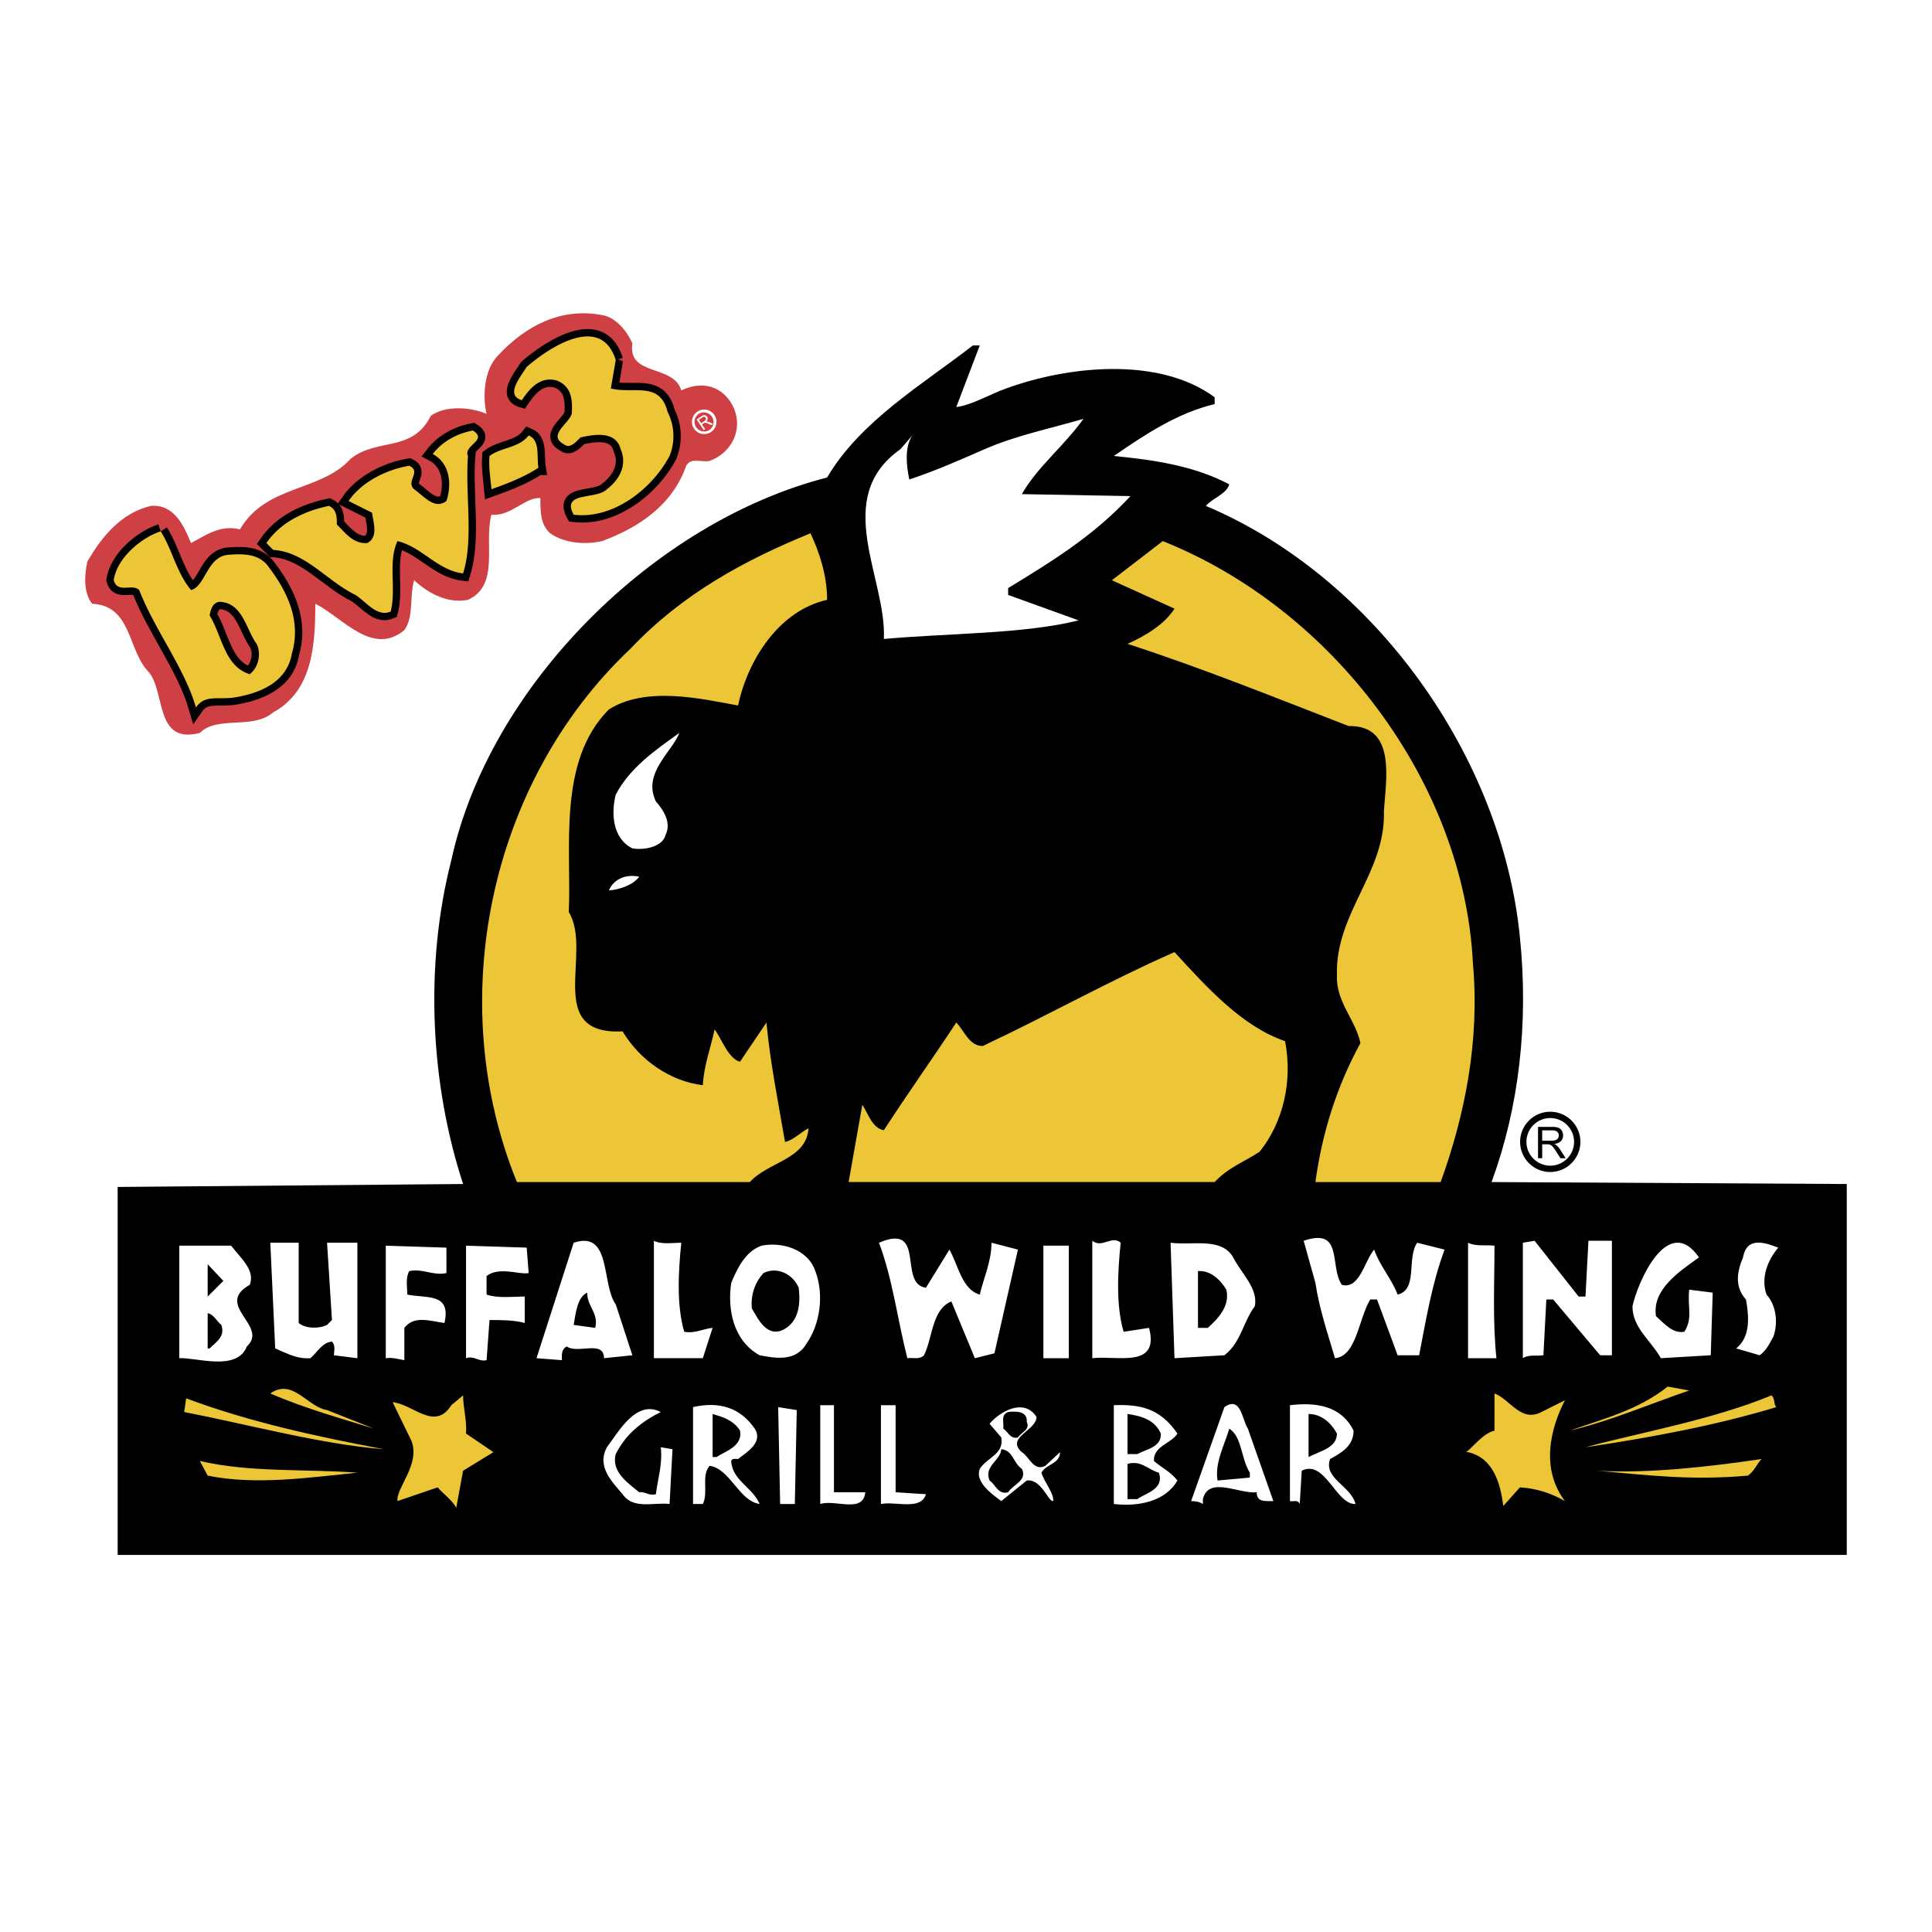
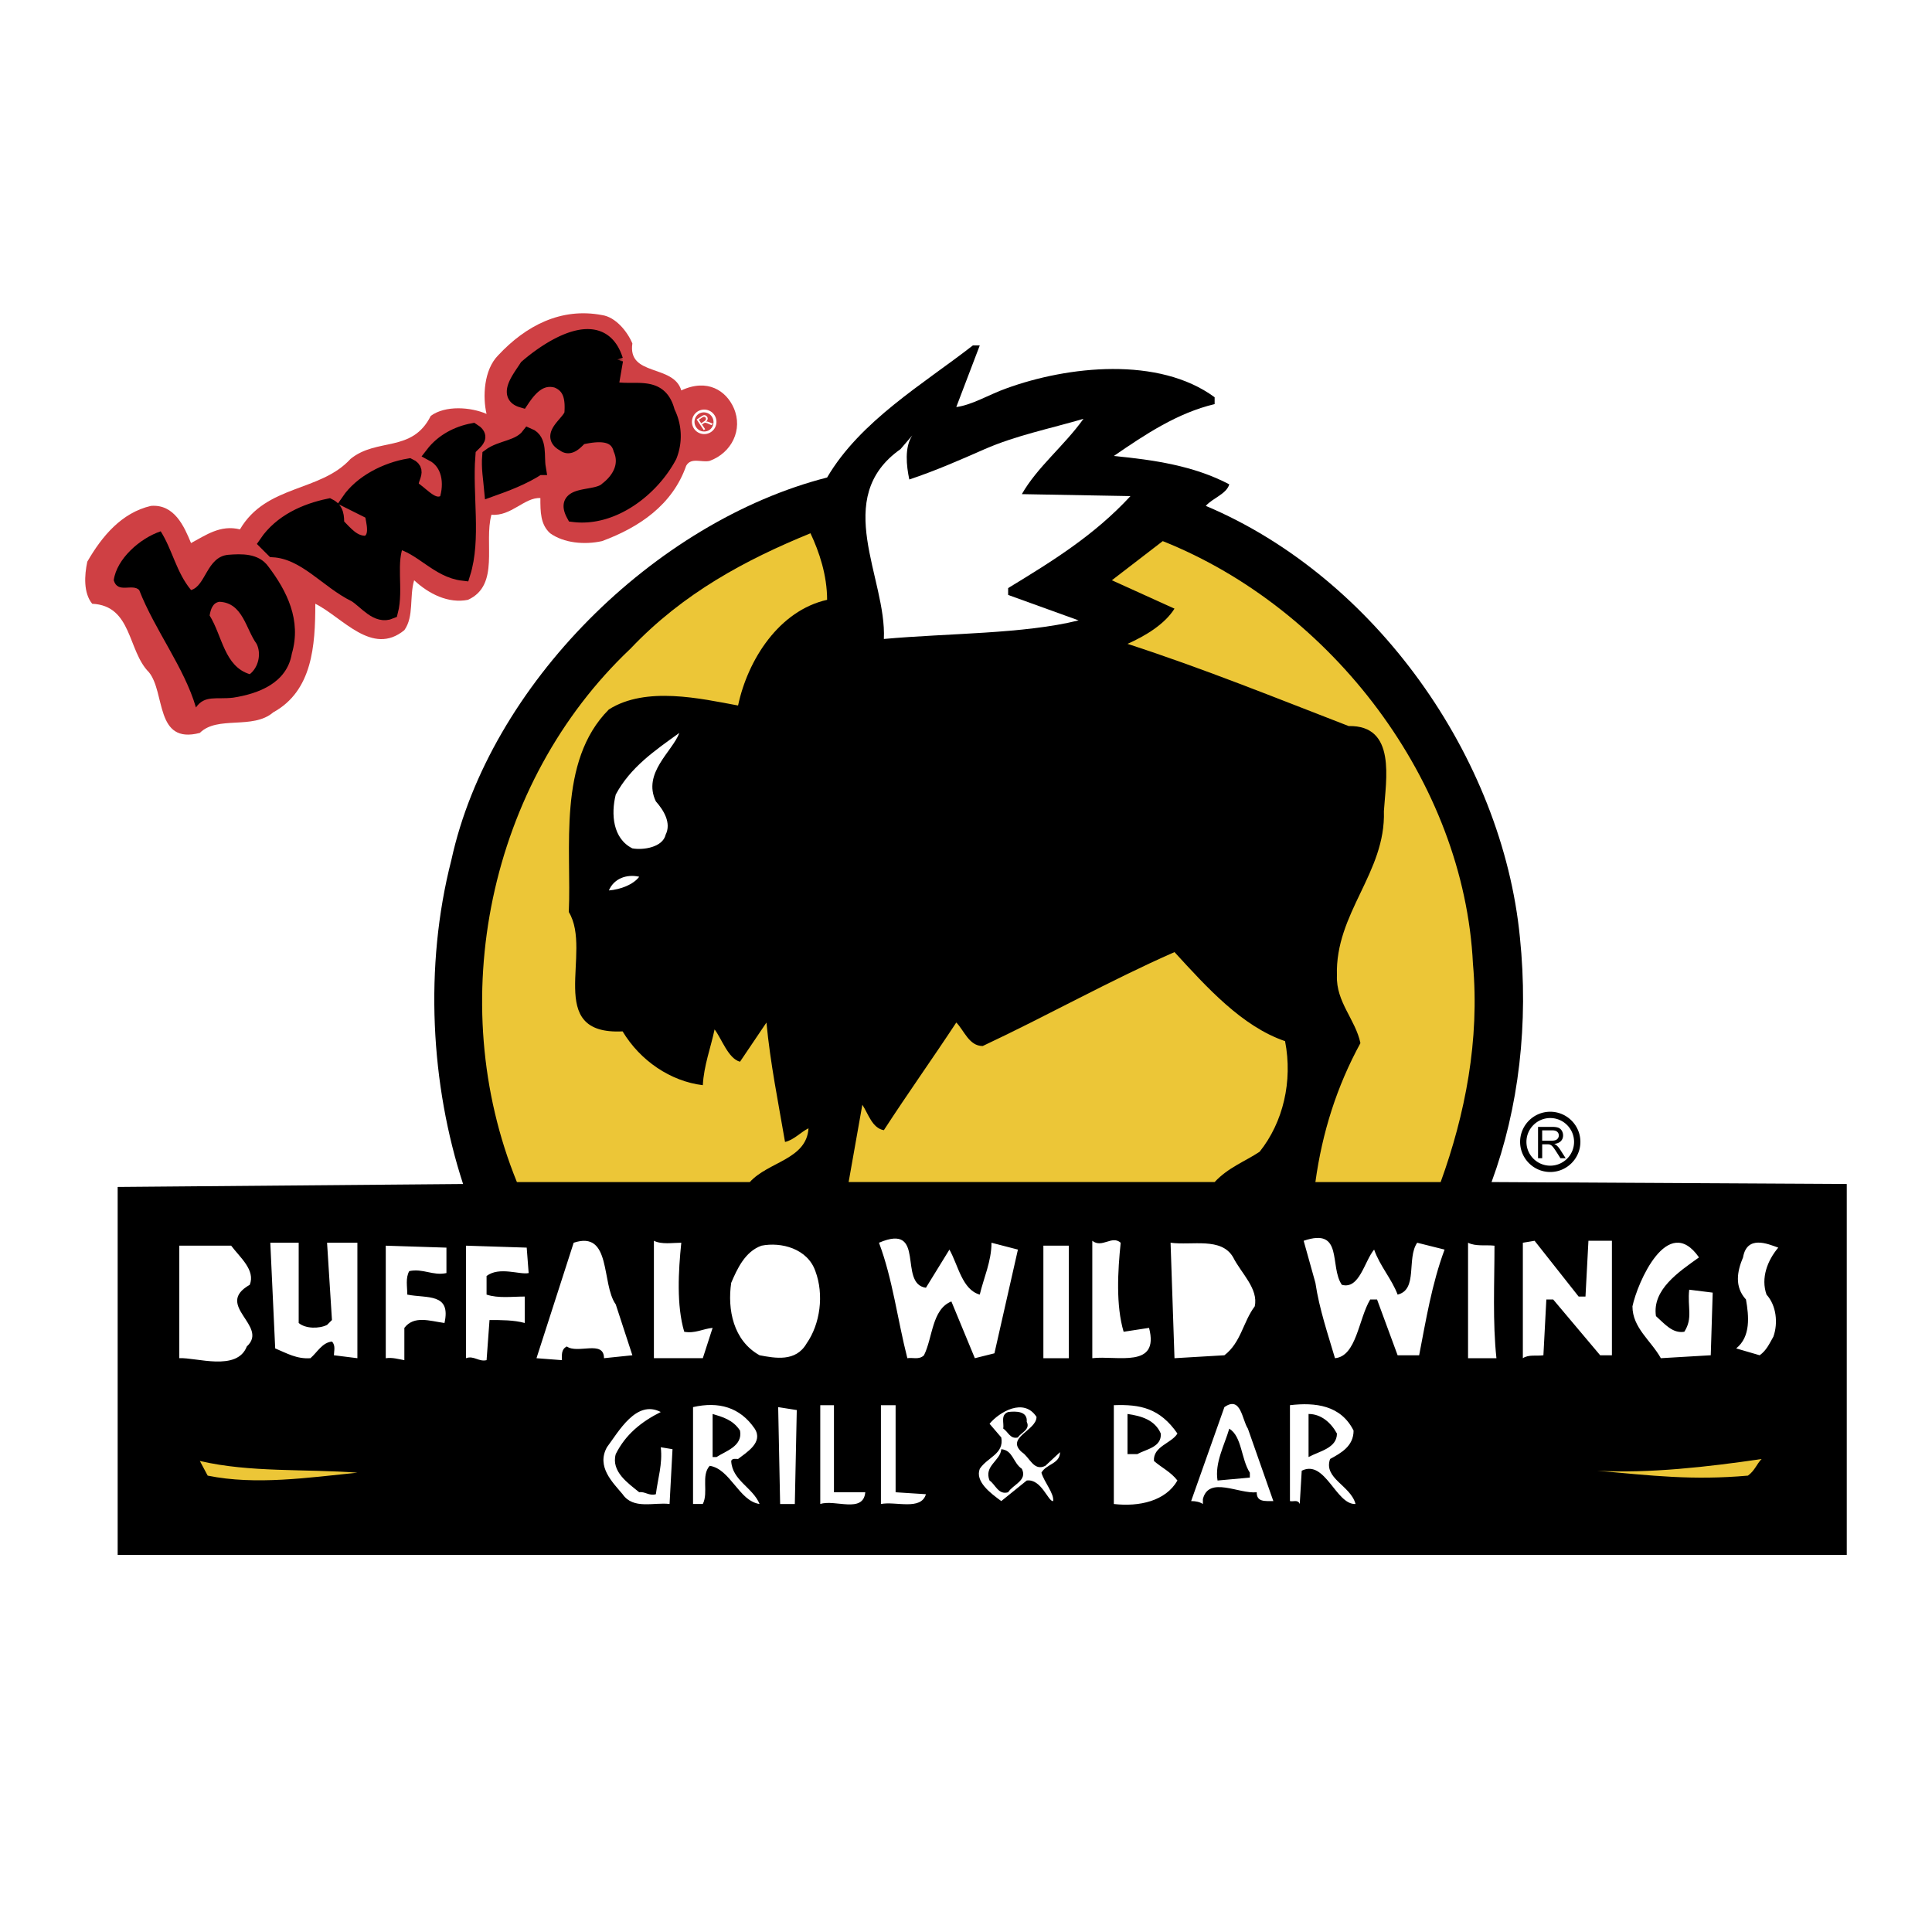
<svg xmlns="http://www.w3.org/2000/svg" width="2500" height="2500" viewBox="0 0 192.756 192.756">
  <path fill-rule="evenodd" clip-rule="evenodd" fill="#fff" d="M0 0h192.756v192.756H0V0z" />
  <path d="M63.092 34.265c-.487 3.32 4.101 2.051 4.881 4.686 2.621-1.226 4.486.048 5.234 1.754.947 2.16-.215 4.48-2.402 5.276-.781.195-1.855-.391-2.344.488-1.366 3.904-4.686 6.15-8.396 7.517-1.758.391-3.808.195-5.175-.781-.977-.878-.977-2.147-.977-3.514-1.562-.098-2.929 1.855-4.882 1.66-.781 2.831.879 7.029-2.342 8.494-1.953.391-3.905-.586-5.37-1.953-.488 1.66 0 3.612-.977 4.979-3.222 2.636-6.15-1.269-8.884-2.636 0 4.198-.292 8.689-4.198 10.837-2.05 1.757-5.565.293-7.322 2.05-4.491 1.172-3.417-4.003-5.077-6.052-2.148-2.148-1.66-6.64-5.663-6.834-.879-1.074-.781-2.832-.488-4.199 1.464-2.539 3.417-4.881 6.346-5.564 2.343-.195 3.32 2.05 4.003 3.709 1.464-.781 2.929-1.854 4.881-1.367 2.636-4.491 8.006-3.71 11.033-7.029 2.636-2.148 6.15-.586 8.006-4.295 1.464-1.074 4.002-.879 5.564-.196-.391-1.66-.293-4.394 1.172-5.858 2.734-2.929 6.249-4.783 10.349-4.002 1.369.194 2.54 1.658 3.028 2.83z" fill-rule="evenodd" clip-rule="evenodd" fill="#cf4044" />
  <path d="M61.433 35.924l-.489 2.832c2.245.585 4.881-.781 5.663 2.343a5.304 5.304 0 0 1 .195 4.394c-1.758 3.318-5.663 6.346-9.568 5.857-1.269-2.343 2.246-1.465 3.32-2.539 1.269-.976 2.05-2.44 1.367-4.002-.488-1.855-2.636-1.465-4.003-1.172-.488.489-1.074 1.172-1.659.683-1.66-.878.488-2.05.781-3.026.098-1.367 0-2.733-1.465-3.319-1.66-.488-2.734.781-3.515 1.952-1.66-.488-.195-2.245.488-3.319 2.245-1.953 7.42-5.37 8.885-.684z" fill-rule="evenodd" clip-rule="evenodd" stroke="#000" stroke-width="1.467" stroke-miterlimit="2.613" />
  <path d="M95.408 40.611c1.562-.195 3.319-1.27 4.979-1.855 6.15-2.246 15.232-3.222 20.797.878v.684c-3.711.879-6.932 3.026-10.057 5.175 4.002.39 8.006.977 11.52 2.831-.293.977-1.658 1.367-2.344 2.148 16.893 7.126 29.584 25.091 31.34 43.055.879 8.59-.098 16.989-2.83 24.407l35.439.195v37.004H11.739v-36.711l34.463-.293c-3.221-9.859-3.905-21.674-1.172-32.315 3.809-17.476 20.308-33.78 37.491-38.174 3.32-5.663 9.666-9.373 14.548-13.181h.684l-2.345 6.152z" fill-rule="evenodd" clip-rule="evenodd" />
  <path d="M101.949 49.3l10.838.196c-3.613 3.905-7.713 6.443-12.205 9.177v.684l7.029 2.539c-5.467 1.366-12.984 1.269-19.428 1.854.293-6.053-5.272-14.058 1.66-18.939l1.172-1.367c-.781 1.172-.586 3.027-.293 4.394 2.635-.878 5.076-1.953 7.516-3.026 3.125-1.367 6.543-2.051 9.861-3.027-1.953 2.731-4.587 4.781-6.15 7.515z" fill-rule="evenodd" clip-rule="evenodd" fill="#fff" />
  <path d="M46.69 45.493c-.293 3.905.586 8.298-.489 11.716-2.539-.293-4.1-2.637-6.541-3.223-.977 2.05-.098 4.784-.683 7.03-1.367.586-2.44-.976-3.515-1.66-2.832-1.367-4.979-4.296-8.201-4.491l-.684-.684c1.465-2.147 3.905-3.222 6.249-3.709.781.39.781 1.074.781 1.855.878.878 1.659 1.953 3.026 1.854 1.172-.586.586-2.147.488-3.026l-2.344-1.171c1.27-1.855 3.71-3.125 6.054-3.515 1.269.585-.391 1.561.488 2.342 1.074.781 2.05 2.051 3.222 1.173.586-1.758.293-3.808-1.368-4.688.977-1.269 2.441-2.05 4.003-2.343 1.564.977-.974 1.465-.486 2.54zM53.72 46.664c-1.464.976-3.32 1.659-4.687 2.147-.097-1.073-.292-2.147-.194-3.318 1.171-.879 2.929-.782 3.905-2.051 1.171.488.78 2.051.976 3.222z" fill-rule="evenodd" clip-rule="evenodd" stroke="#000" stroke-width="1.467" stroke-miterlimit="2.613" />
  <path d="M82.521 59.844c-4.784 1.074-7.908 5.955-8.884 10.544-3.71-.684-9.177-1.953-12.887.391-5.174 5.174-3.709 13.961-4.002 20.21 2.44 4.002-2.539 12.3 5.369 11.912 1.758 2.928 4.785 4.979 8.005 5.369.099-1.953.781-3.711 1.172-5.564.683.877 1.366 2.928 2.538 3.221l2.636-3.906c.391 4.102 1.172 7.91 1.855 11.912.878-.195 1.562-.977 2.343-1.367-.195 3.125-4.002 3.32-5.857 5.369H51.572c-7.322-17.964-2.832-39.834 11.325-53.21 5.272-5.564 11.52-8.884 17.964-11.521.879 1.856 1.66 4.199 1.66 6.64zM146.957 96.163c.684 7.614-.781 15.034-3.221 21.771h-12.498c.684-4.979 2.148-9.566 4.492-13.863-.488-2.342-2.441-4.1-2.344-6.736-.195-6.248 4.881-10.251 4.686-16.402.195-3.124 1.27-8.591-3.514-8.494-7.324-2.832-14.547-5.76-22.066-8.201 1.76-.78 3.711-1.952 4.688-3.514l-6.248-2.832 5.076-3.905c16.89 6.736 30.07 24.016 30.949 42.176z" fill-rule="evenodd" clip-rule="evenodd" fill="#ecc637" />
  <path d="M16.034 53.009c1.171 1.855 1.562 4.102 3.027 5.858 1.464-.391 1.562-3.319 3.71-3.515 1.269-.098 3.026-.195 4.003 1.172 1.854 2.44 3.319 5.37 2.343 8.689-.488 2.928-3.319 4.002-5.857 4.393-1.661.196-2.832-.292-3.71.977-1.172-4.002-4.101-7.712-5.663-11.715-.683-.684-2.147.391-2.539-.977.293-2.147 2.636-4.198 4.686-4.882zm5.858 7.031c-.684.098-.878.781-.977 1.367 1.27 2.05 1.465 5.077 4.003 5.857.879-.684 1.172-2.05.684-3.027-1.074-1.464-1.367-4.1-3.71-4.197z" fill-rule="evenodd" clip-rule="evenodd" />
-   <path d="M16.034 53.009c1.171 1.855 1.562 4.102 3.027 5.858 1.464-.391 1.562-3.319 3.71-3.515 1.269-.098 3.026-.195 4.003 1.172 1.854 2.44 3.319 5.37 2.343 8.689-.488 2.928-3.319 4.002-5.857 4.393-1.661.196-2.832-.292-3.71.977-1.172-4.002-4.101-7.712-5.663-11.715-.683-.684-2.147.391-2.539-.977.293-2.147 2.636-4.198 4.686-4.882m5.858 7.031c-.684.098-.878.781-.977 1.367 1.27 2.05 1.465 5.077 4.003 5.857.879-.684 1.172-2.05.684-3.027-1.074-1.464-1.367-4.1-3.71-4.197z" fill="none" stroke="#000" stroke-width="1.467" stroke-miterlimit="2.613" />
  <path d="M65.436 79.956c.781.879 1.562 2.148.976 3.319-.293 1.27-2.246 1.562-3.32 1.367-1.953-.977-2.147-3.416-1.659-5.369 1.464-2.734 3.905-4.394 6.345-6.151-.683 1.855-3.71 4.003-2.342 6.834zM63.776 87.473c-.586.781-1.855 1.27-3.027 1.367.488-1.172 1.757-1.66 3.027-1.367z" fill-rule="evenodd" clip-rule="evenodd" fill="#fff" />
  <path d="M117.18 94.991c3.223 3.515 6.736 7.419 11.031 8.884.781 4.004-.195 8.104-2.537 11.033-1.465.977-3.125 1.562-4.49 3.025H84.668l1.367-7.711c.586.877.977 2.342 2.148 2.537 2.343-3.613 4.979-7.322 7.225-10.74.782.781 1.27 2.344 2.635 2.344 6.445-3.025 12.693-6.541 19.137-9.372z" fill-rule="evenodd" clip-rule="evenodd" fill="#ecc637" />
  <path d="M67.973 123.988c-.292 2.83-.487 6.248.293 8.883 1.074.195 1.854-.293 2.831-.389l-.977 3.025h-4.88v-11.715c.781.392 1.855.196 2.733.196zM111.811 123.988c-.293 2.83-.488 6.248.293 8.883l2.537-.389c1.074 4.1-3.221 2.732-5.662 3.025v-11.715c.976.78 1.953-.585 2.832.196zM133.875 128.186c1.758.488 2.244-2.342 3.221-3.514.586 1.658 1.758 2.928 2.344 4.49 2.049-.488.879-3.613 1.953-5.174l2.732.684c-1.27 3.416-1.854 7.027-2.537 10.543h-2.148l-2.051-5.564h-.684c-1.17 1.951-1.365 5.662-3.514 5.857-.684-2.344-1.562-4.881-1.953-7.518l-1.172-4.197c4.004-1.367 2.539 2.537 3.809 4.393zM158.184 129.357l.295-5.564h2.342v11.422h-1.172l-4.686-5.564h-.684l-.293 5.564c-.684.098-1.465-.098-2.051.293v-11.52l1.172-.195 4.395 5.564h.682zM169.51 125.451c-2.051 1.465-4.686 3.223-4.295 5.857.877.781 1.66 1.758 2.83 1.562.879-1.365.293-2.439.488-4.197l2.344.293-.195 6.248-4.979.293c-.977-1.758-2.832-3.025-2.832-5.174.488-2.343 3.514-9.372 6.639-4.882zM177.418 124.477c-1.074 1.268-1.758 3.025-1.172 4.686.977 1.074 1.172 2.832.684 4.197-.391.684-.684 1.367-1.367 1.855l-2.344-.684c1.465-1.172 1.27-3.223.977-4.881-1.172-1.27-.877-2.832-.293-4.199.392-2.244 2.441-1.365 3.515-.974zM23.063 124.281c.878 1.17 2.441 2.439 1.855 3.904-3.612 2.051 1.953 4.1-.293 6.15-.977 2.539-5.076 1.074-6.736 1.172V124.28l5.174.001zM29.8 131.994c.683.584 2.05.584 2.831.193l.488-.488-.488-7.711h3.026v11.52l-2.343-.293c0-.391.195-.977-.195-1.367-.977.098-1.464 1.074-2.148 1.66-1.366.098-2.343-.488-3.515-.977l-.488-10.543H29.8v8.006zM61.433 130.139l1.659 5.076-2.831.293c0-1.855-2.635-.391-3.709-1.172-.586.293-.488.879-.488 1.367l-2.539-.195 3.71-11.52c3.807-1.269 2.733 4.1 4.198 6.151zM81.349 126.818c.879 2.344.488 5.271-.879 7.225-1.074 1.855-3.124 1.465-4.686 1.172-2.636-1.465-3.221-4.588-2.832-7.225.586-1.367 1.367-3.123 3.026-3.709 1.954-.39 4.59.291 5.371 2.537zM92.38 128.479l2.344-3.807c.878 1.561 1.269 4.002 3.027 4.49.391-1.66 1.17-3.318 1.17-5.174l2.637.684-2.344 10.348-1.953.488-2.342-5.662c-1.953.781-1.855 3.613-2.733 5.369-.488.488-1.171.195-1.66.293-.977-3.809-1.465-7.908-2.831-11.52 4.784-2.05 1.855 4.1 4.685 4.491zM123.037 125.451c.781 1.562 2.539 3.125 2.148 4.883-1.172 1.562-1.367 3.611-3.027 4.881l-4.979.293-.391-11.52c2.15.293 5.077-.586 6.249 1.463zM149.105 124.281c0 3.709-.195 7.615.195 11.227h-2.832v-11.52c.782.391 1.759.196 2.637.293zM44.542 127.014c-1.368.293-2.343-.488-3.71-.195-.391.684-.196 1.562-.196 2.344 1.953.391 4.393-.195 3.71 2.832-1.464-.197-3.026-.783-4.003.488v3.221c-.586-.098-1.172-.293-1.855-.195v-11.227l6.053.195v2.537h.001zM52.744 127.014c-.879.195-2.929-.684-4.199.293v1.855c1.172.391 2.539.195 3.808.195v2.637c-1.073-.295-2.343-.295-3.514-.295l-.293 4.004c-.781.195-1.269-.488-2.05-.195v-11.227l6.054.195.194 2.538zM106.635 135.508h-2.537v-11.227h2.537v11.227z" fill-rule="evenodd" clip-rule="evenodd" fill="#fff" />
-   <path fill-rule="evenodd" clip-rule="evenodd" d="M20.72 129.357v-3.222l1.563 1.66-1.563 1.562zM79.689 128.479c.196 1.66 0 3.418-1.562 4.197-1.66.783-2.538-1.17-3.124-2.146-.098-1.367.292-2.539 1.171-3.516 1.368-.684 2.93.097 3.515 1.465zM122.354 128.674c.391 1.66-.879 2.928-1.854 3.809h-.977v-5.664c1.27-.098 2.245.878 2.831 1.855zM59.382 132.482l-2.148-.295c.195-1.17.391-2.83 1.367-3.221-.098 1.27 1.171 2.052.781 3.516zM22.087 132.188c.391 1.172-.488 1.66-1.171 2.344h-.196v-3.514c.586.097.879.779 1.367 1.17z" />
-   <path d="M168.533 138.729c-4.002 1.369-7.811 3.029-11.91 4.004 3.318-1.172 6.834-2.051 9.762-4.393l2.148.389zM32.631 140.682l4.687 1.855c-2.832-.879-7.029-2.051-10.349-3.514 2.245-1.562 3.71 1.366 5.662 1.659zM153.791 140.877l2.344-1.172c-1.465 2.832-2.441 6.836 0 10.057-1.367-.781-2.832-1.27-4.492-1.367l-1.658 1.855c-.293-2.246-.977-4.783-3.516-5.369h-.195c.781-.586 1.66-1.855 2.832-2.148v-3.709c1.56.585 2.634 2.927 4.685 1.853zM46.495 143.025l2.734 1.855-3.027 1.854-.683 3.711c-.39-.781-1.269-1.367-1.855-2.051l-4.002 1.367c-.195-1.27 2.344-3.711 1.367-6.053l-1.855-3.809c2.051.197 4.198 2.93 5.857.295l1.172-.977c-.001 1.269.389 2.441.292 3.808zM177.223 140.389c-6.15 1.855-12.496 3.027-19.039 4.004 4.98-1.367 12.693-2.734 18.551-5.174.39.291.195.879.488 1.17zM38.293 144.588c-6.248-.488-13.375-2.441-19.916-3.711l.195-1.367c6.249 2.344 12.985 3.808 19.721 5.078z" fill-rule="evenodd" clip-rule="evenodd" fill="#ecc637" />
  <path d="M75.296 142.537c.879 1.367-.781 2.344-1.66 3.027-.195 0-.586-.098-.684.195.098 1.951 2.148 2.635 2.832 4.295-2.05-.293-2.929-3.514-4.979-3.809-.879.977-.098 2.637-.684 3.809h-.976v-9.666c2.539-.583 4.687.001 6.151 2.149zM83.204 148.883h3.125c-.195 2.148-3.027.684-4.491 1.172v-9.859h1.366v8.687zM89.355 148.883l3.025.195c-.487 1.66-3.025.684-4.49.977v-9.859h1.465v8.687zM117.473 143.025c-.586.977-2.441 1.27-2.344 2.734.781.684 1.66 1.072 2.344 1.951-1.172 2.051-3.809 2.637-6.346 2.344v-9.859c2.635-.097 4.588.291 6.346 2.83zM127.041 149.762c-.879 0-1.66.098-1.66-.879-1.758.195-4.783-1.66-5.369.684v.488c-.293-.195-.686-.293-1.172-.293l3.318-9.373c1.66-1.17 1.758 1.27 2.344 2.148l2.539 7.225zM135.047 142.732c0 1.562-1.27 2.246-2.344 2.832-.684 1.951 2.051 2.635 2.539 4.49-1.953.098-3.027-4.49-5.369-3.32l-.197 3.32c-.195-.488-.684-.195-.977-.293v-9.566c2.539-.295 5.078 0 6.348 2.537zM65.924 140.877c-1.953.977-3.515 2.246-4.491 4.199-.489 1.756 1.269 2.928 2.343 3.807.585-.098.976.391 1.66.195.195-1.562.683-3.027.489-4.686l1.171.195-.293 5.467c-1.562-.195-3.613.586-4.687-.977-.977-1.17-2.636-2.732-1.562-4.686 1.171-1.561 2.928-4.782 5.37-3.514zM79.299 150.055h-1.465l-.195-9.666 1.855.293-.195 9.373zM103.414 141.365c0 1.367-3.125 2.051-1.465 3.516.781.488 1.172 1.951 2.344 1.365l1.465-1.365c0 1.17-1.367 1.17-1.855 2.049.293.979 1.268 2.051 1.172 2.832-.488.098-1.172-2.246-2.637-2.051l-2.539 2.051c-1.074-.781-2.637-1.953-2.146-3.221.779-1.172 2.439-1.465 2.146-3.125l-1.172-1.367c.976-1.172 3.418-2.637 4.687-.684z" fill-rule="evenodd" clip-rule="evenodd" fill="#fff" />
  <path d="M102.438 141.854c.391.781-.586 1.074-.879 1.562-.781.195-.977-.586-1.465-.879.098-.586-.293-1.367.488-1.66.781-.096 1.953-.096 1.856.977zM73.832 142.732c.293 1.562-1.464 2.051-2.343 2.637h-.391v-4.297c.977.293 2.05.586 2.734 1.66zM115.812 143.025c.098 1.367-1.465 1.562-2.344 2.051h-.977v-4.004c1.368.196 2.736.586 3.321 1.953zM133.387 143.025c0 1.465-1.758 1.758-2.832 2.344v-4.297c1.269 0 2.246.879 2.832 1.953zM124.697 146.93v.49l-3.223.291c-.291-1.756.684-3.514 1.172-5.174 1.27.781 1.172 3.027 2.051 4.393zM101.949 146.541c.586 1.17-.879 1.561-1.367 2.342-.977.293-1.268-.781-1.855-1.172-.584-1.465 1.074-1.951 1.172-3.123 1.171.098 1.171 1.367 2.05 1.953z" fill-rule="evenodd" clip-rule="evenodd" />
  <path d="M174.391 147.223c-5.564.488-9.566 0-15.035-.488 5.078.293 11.131-.389 16.402-1.17-.488.486-.682 1.169-1.367 1.658zM35.658 146.93c-4.881.49-10.153 1.27-14.938.293l-.781-1.463c4.979 1.17 10.544.781 15.719 1.17z" fill-rule="evenodd" clip-rule="evenodd" fill="#ecc637" />
-   <path d="M115.619 146.93c.584 1.66-1.367 2.051-2.15 2.637h-.977v-3.516c1.367-.389 2.051.586 3.127.879z" fill-rule="evenodd" clip-rule="evenodd" />
-   <path d="M16.034 53.009c1.171 1.855 1.562 4.102 3.027 5.858 1.464-.391 1.562-3.319 3.71-3.515 1.269-.098 3.026-.195 4.003 1.172 1.854 2.44 3.319 5.37 2.343 8.689-.488 2.928-3.319 4.002-5.857 4.393-1.661.196-2.832-.292-3.71.977-1.172-4.002-4.101-7.712-5.663-11.715-.683-.684-2.147.391-2.539-.977.293-2.147 2.636-4.198 4.686-4.882zm37.686-6.345c-1.464.976-3.32 1.659-4.687 2.147-.097-1.073-.292-2.147-.194-3.318 1.171-.879 2.929-.782 3.905-2.051 1.171.488.78 2.051.976 3.222zm-7.03-1.171c-.293 3.905.586 8.298-.489 11.716-2.539-.293-4.1-2.637-6.541-3.223-.977 2.05-.098 4.784-.683 7.03-1.367.586-2.44-.976-3.515-1.66-2.832-1.367-4.979-4.296-8.201-4.491l-.684-.684c1.465-2.147 3.905-3.222 6.249-3.709.781.39.781 1.074.781 1.855.878.878 1.659 1.953 3.026 1.854 1.172-.586.586-2.147.488-3.026l-2.344-1.171c1.27-1.855 3.71-3.125 6.054-3.515 1.269.585-.391 1.561.488 2.342 1.074.781 2.05 2.051 3.222 1.173.586-1.758.293-3.808-1.368-4.688.977-1.269 2.441-2.05 4.003-2.343 1.564.977-.974 1.465-.486 2.54zm14.743-9.569l-.489 2.832c2.245.585 4.881-.781 5.663 2.343a5.304 5.304 0 0 1 .195 4.394c-1.758 3.318-5.663 6.346-9.568 5.857-1.269-2.343 2.246-1.465 3.32-2.539 1.269-.976 2.05-2.44 1.367-4.002-.488-1.855-2.636-1.465-4.003-1.172-.488.489-1.074 1.172-1.659.683-1.66-.878.488-2.05.781-3.026.098-1.367 0-2.733-1.465-3.319-1.66-.488-2.734.781-3.515 1.952-1.66-.488-.195-2.245.488-3.319 2.245-1.953 7.42-5.37 8.885-.684zM21.892 60.04c-.684.098-.878.781-.977 1.367 1.27 2.05 1.465 5.077 4.003 5.857.879-.684 1.172-2.05.684-3.027-1.074-1.464-1.367-4.1-3.71-4.197z" fill-rule="evenodd" clip-rule="evenodd" fill="#ecc637" />
  <path d="M153.451 115.555v-3.127h1.385c.279 0 .49.029.637.084a.71.71 0 0 1 .348.297.901.901 0 0 1 .129.473.792.792 0 0 1-.215.561c-.145.152-.365.248-.666.289.109.053.193.105.25.156.121.111.234.25.344.416l.543.852h-.52l-.414-.65c-.121-.188-.221-.332-.299-.432s-.148-.17-.209-.209a.716.716 0 0 0-.189-.084 1.467 1.467 0 0 0-.23-.014h-.48v1.389h-.414v-.001zm.412-1.746h.891c.188 0 .336-.02.443-.059a.491.491 0 0 0 .326-.468.468.468 0 0 0-.162-.365c-.105-.096-.275-.143-.508-.143h-.99v1.035zm.805-2.262c1.311 0 2.377 1.068 2.377 2.377s-1.066 2.375-2.377 2.375c-1.309 0-2.375-1.066-2.375-2.375s1.066-2.377 2.375-2.377zm0-.629c1.656 0 3.008 1.35 3.008 3.006s-1.352 3.006-3.008 3.006c-1.654 0-3.006-1.35-3.006-3.006s1.352-3.006 3.006-3.006z" fill-rule="evenodd" clip-rule="evenodd" />
  <path d="M70.215 42.913l-.707-1.057.468-.313a.82.82 0 0 1 .233-.117.298.298 0 0 1 .185.022.36.36 0 0 1 .151.131.31.31 0 0 1 .054.238.438.438 0 0 1-.159.248.444.444 0 0 1 .119-.003c.065.01.135.031.209.063l.376.164-.176.118-.287-.126a2.411 2.411 0 0 0-.198-.078.37.37 0 0 0-.119-.023.254.254 0 0 0-.083.014.717.717 0 0 0-.081.047l-.162.109.314.469-.137.094zm-.255-.684l.3-.201a.59.59 0 0 0 .137-.12.198.198 0 0 0 .004-.233.19.19 0 0 0-.136-.087c-.058-.008-.126.014-.205.067l-.334.224.234.35zm-.239-.946a.967.967 0 0 1 1.074 1.606.966.966 0 0 1-1.074-1.606zm-.143-.213a1.224 1.224 0 0 1 1.696.336c.374.56.224 1.321-.336 1.696a1.225 1.225 0 0 1-1.696-.336 1.225 1.225 0 0 1 .336-1.696z" fill-rule="evenodd" clip-rule="evenodd" fill="#fff" />
</svg>